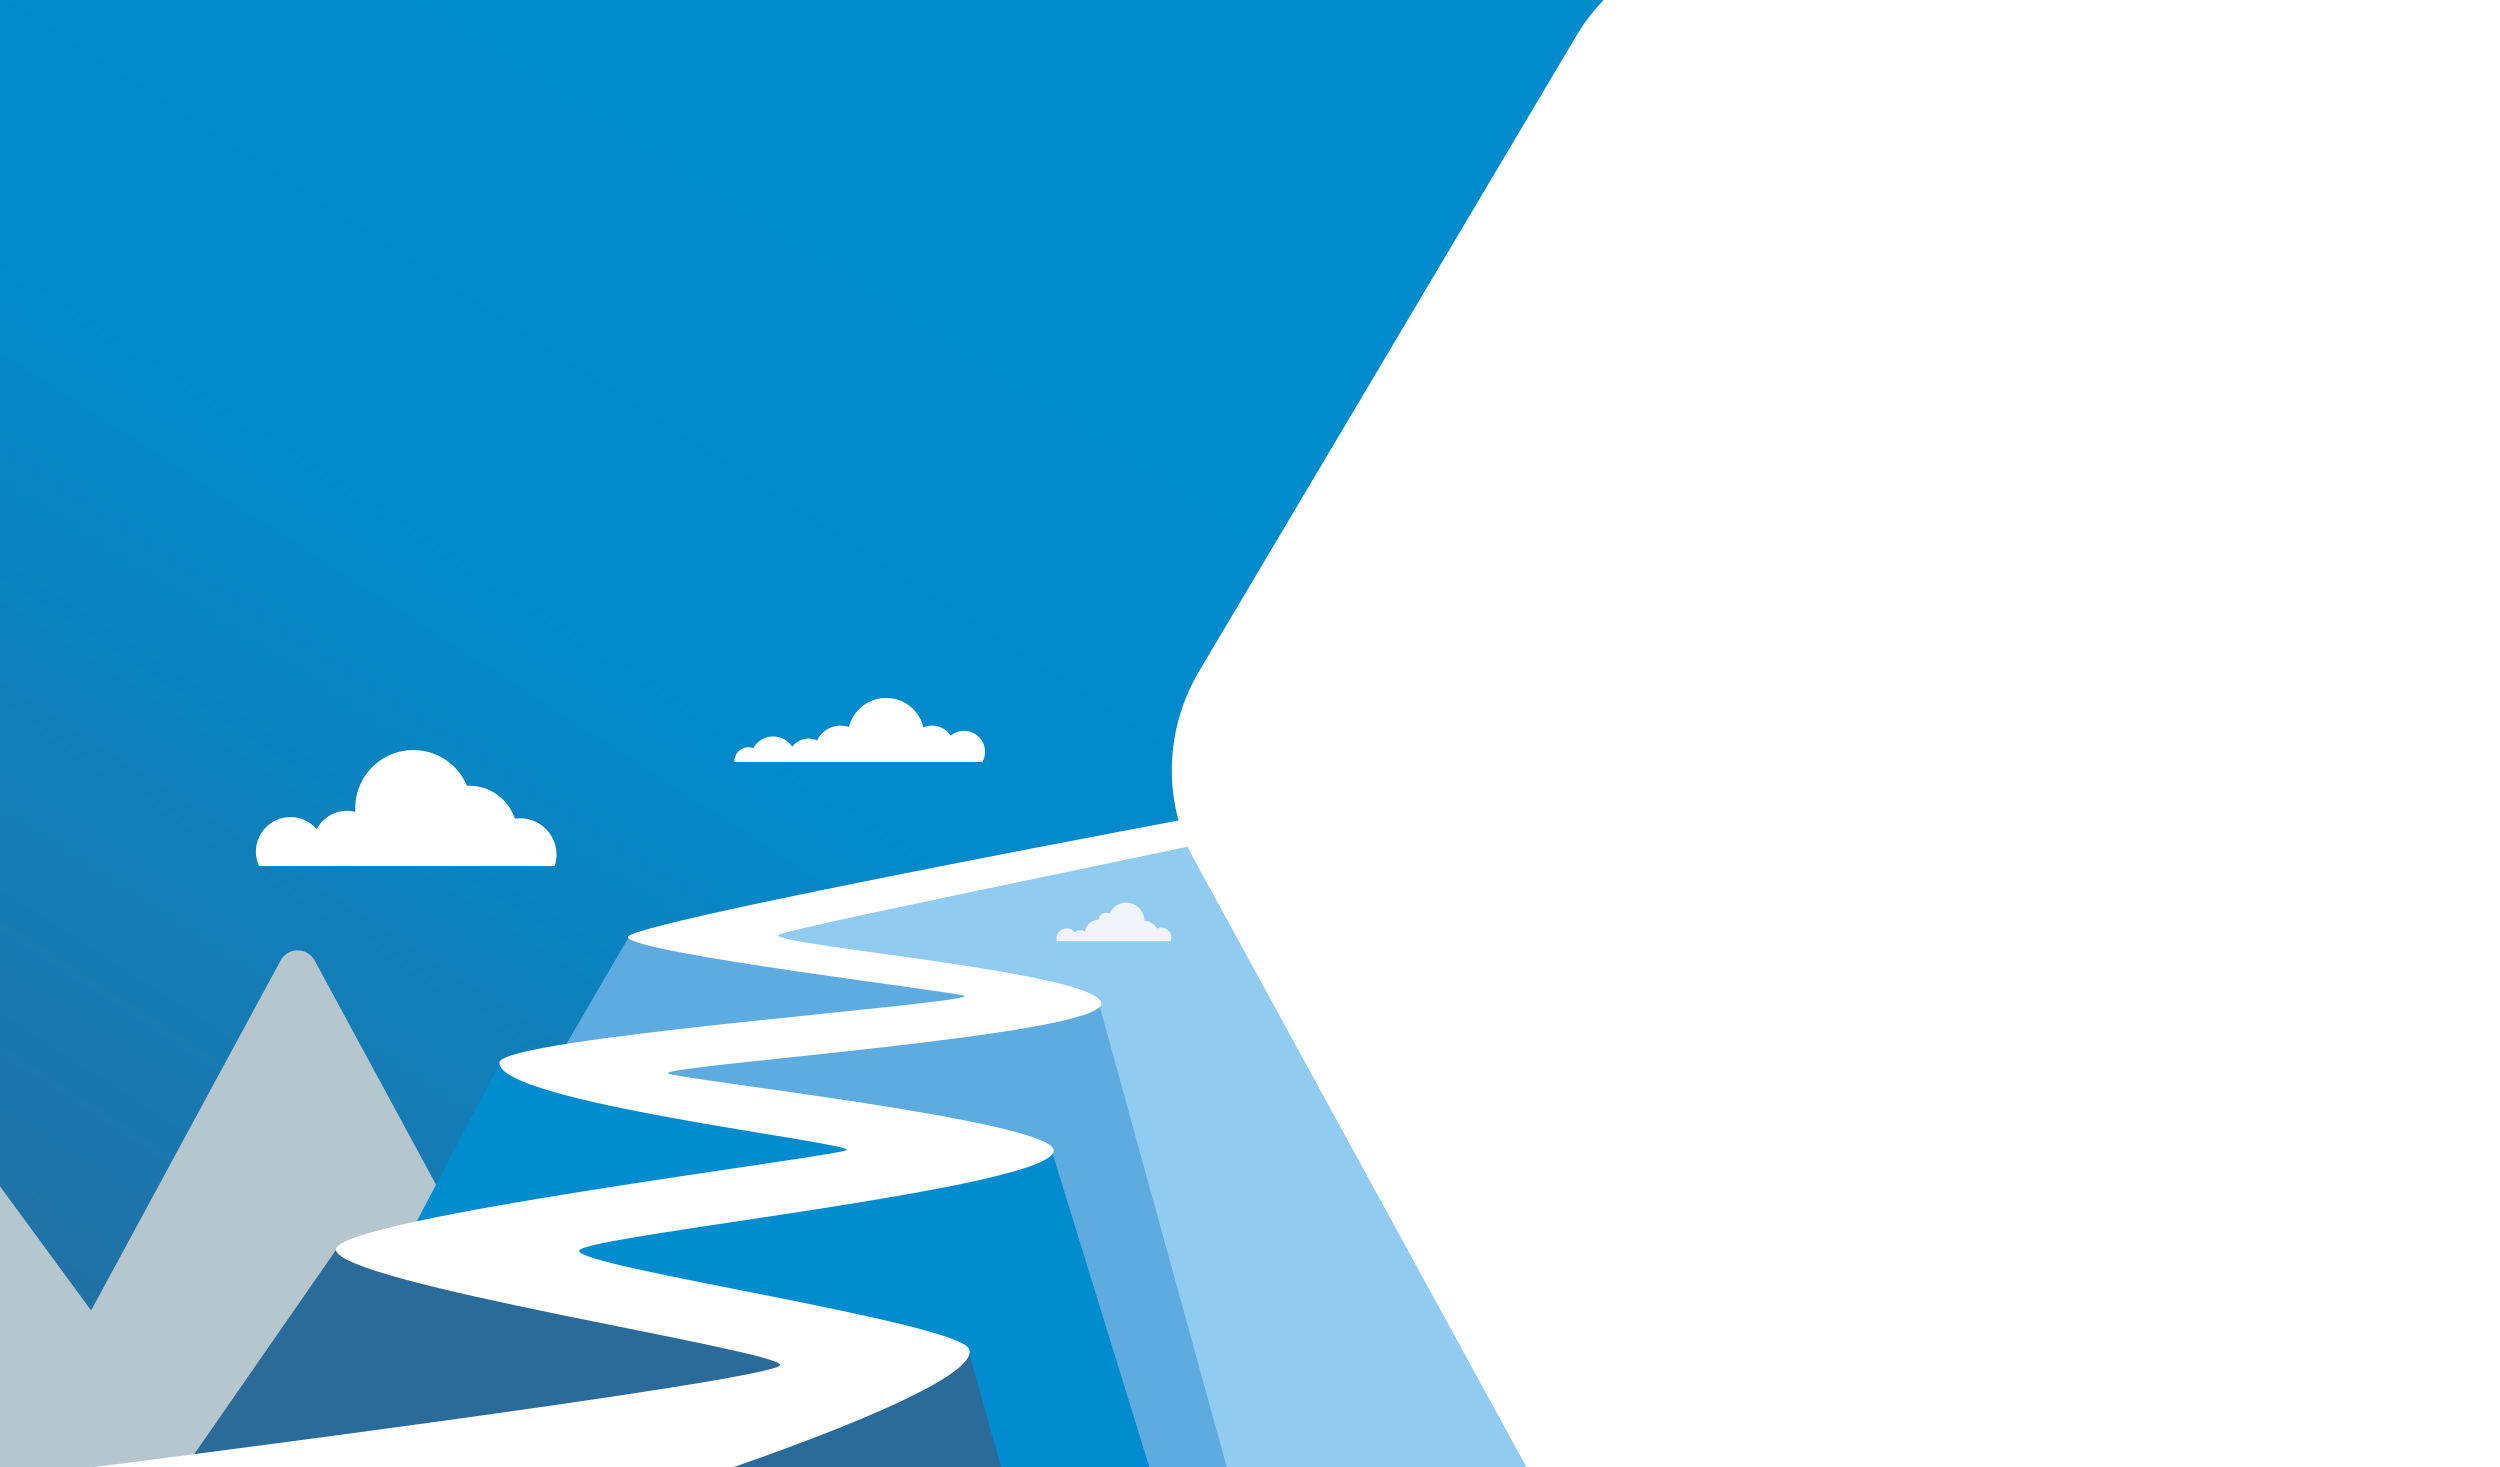
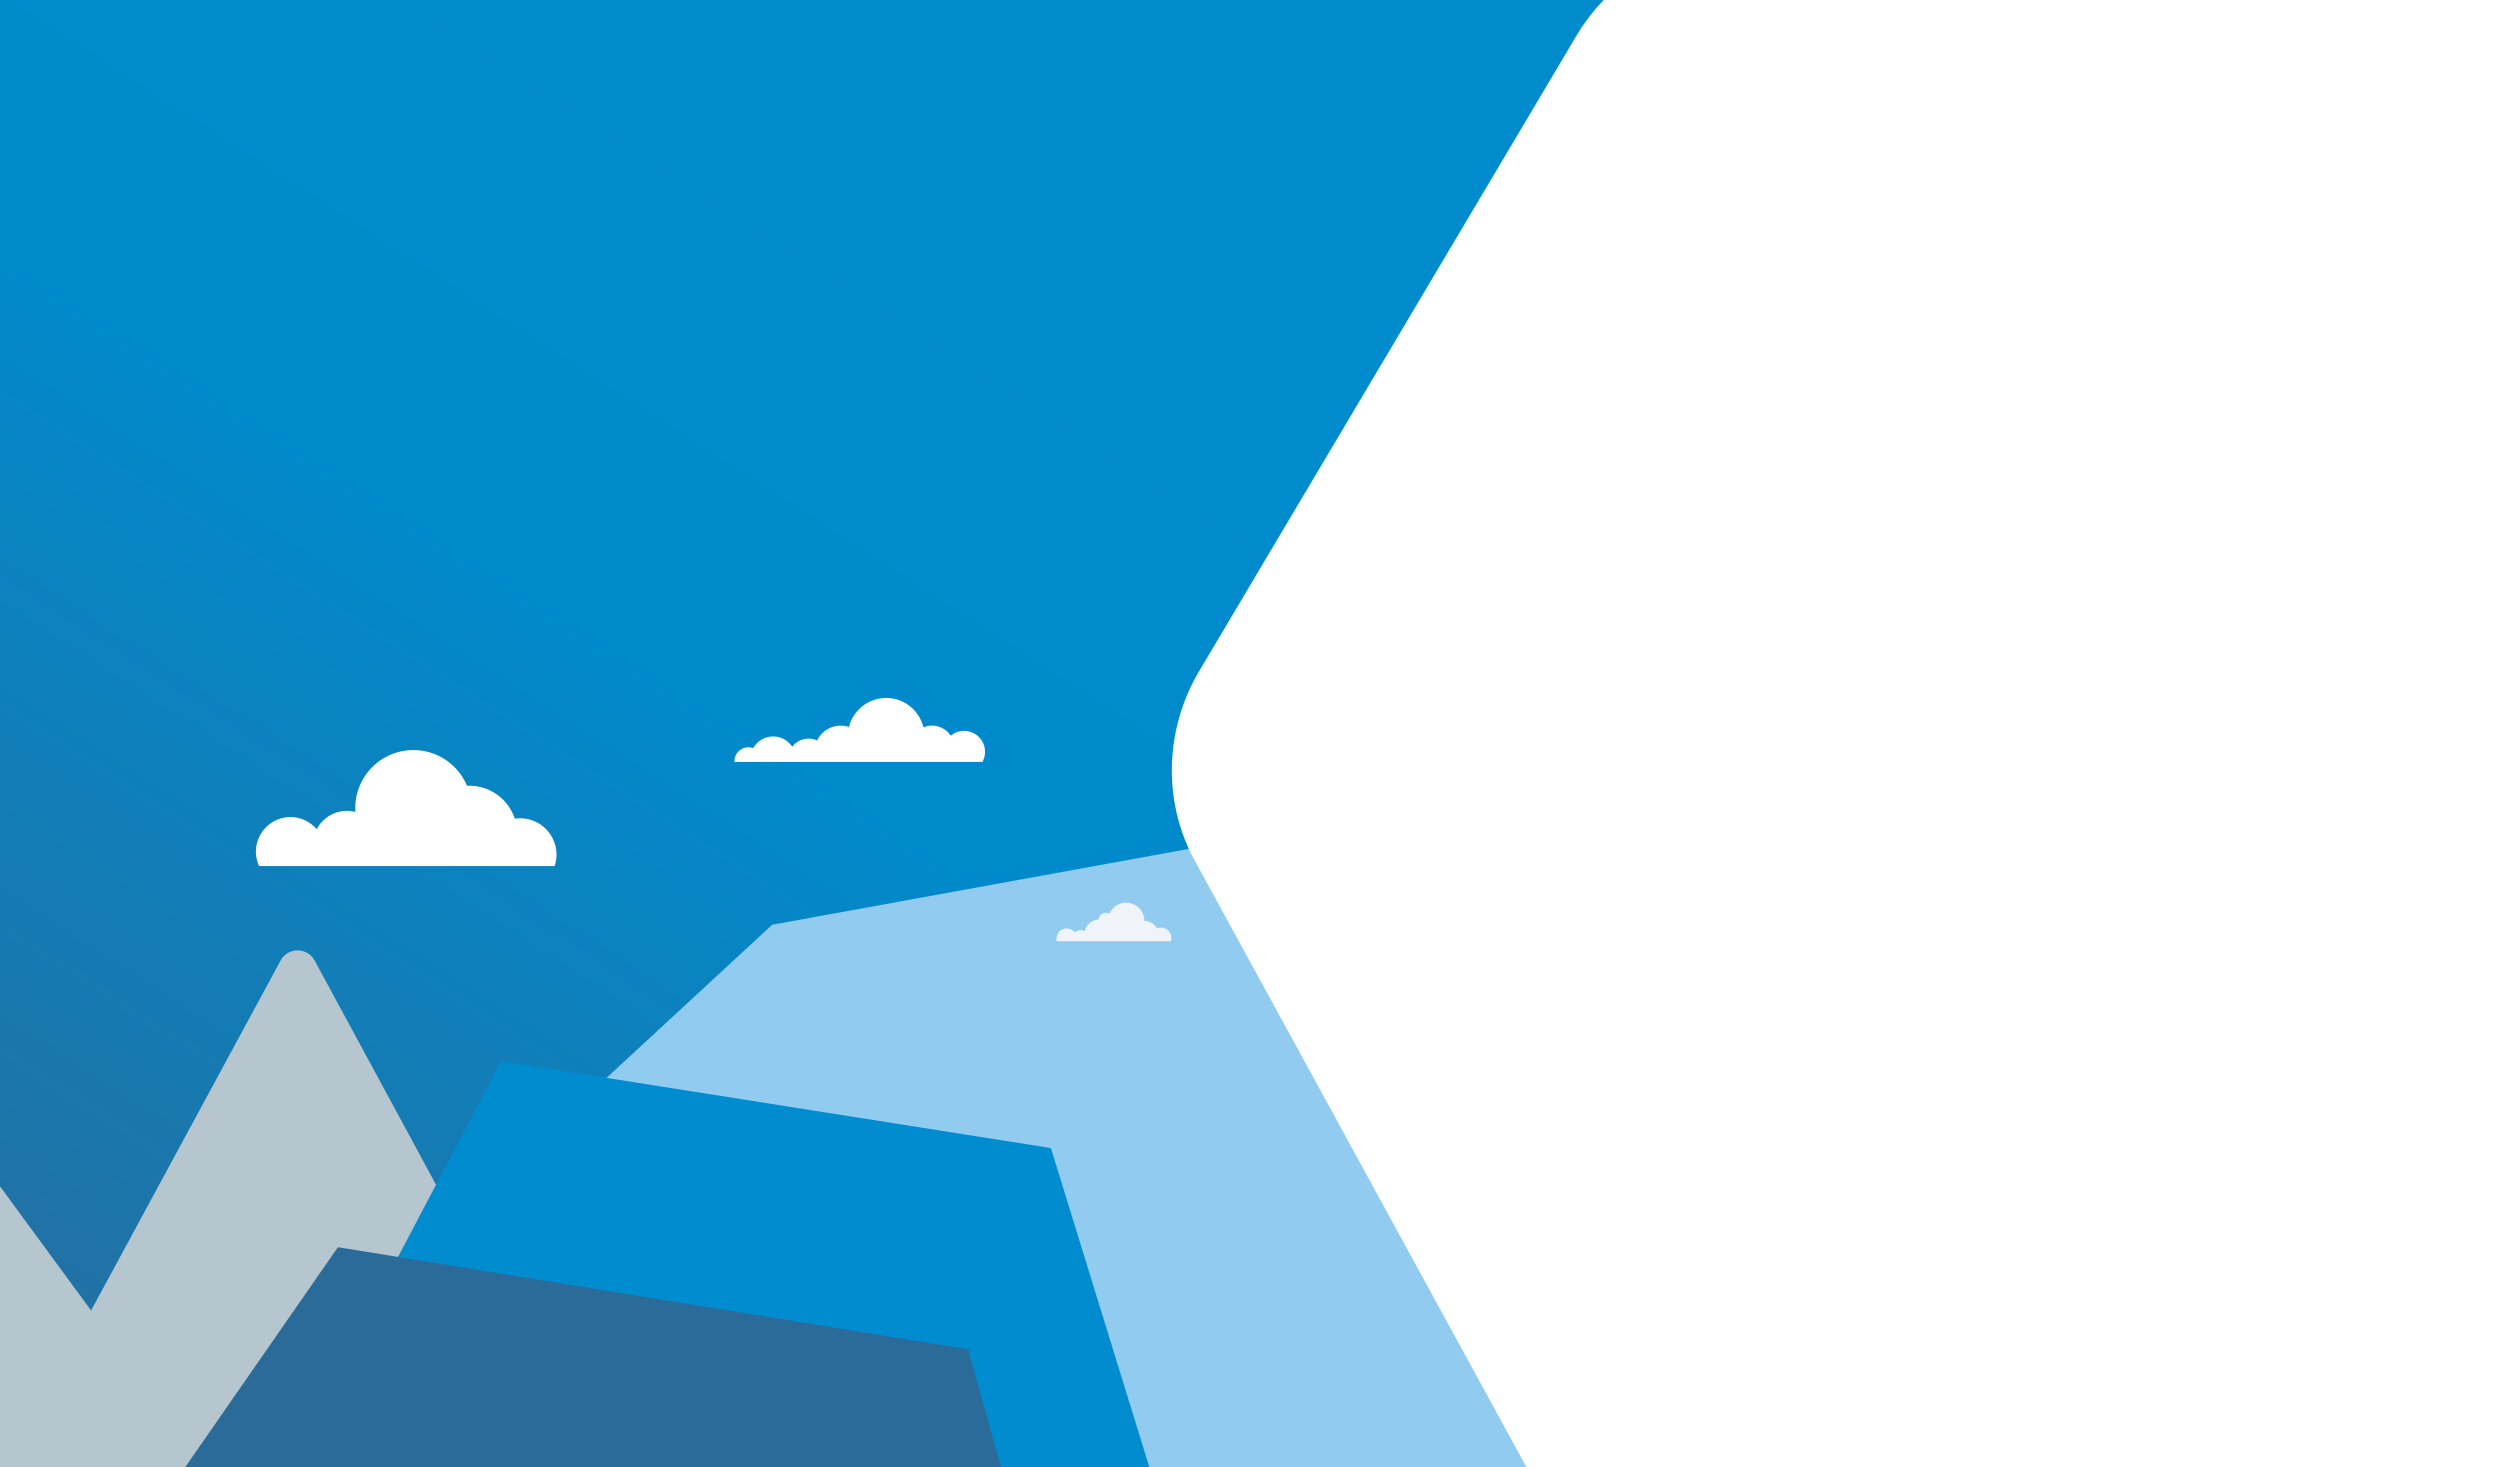
<svg xmlns="http://www.w3.org/2000/svg" width="1680" height="986" viewBox="0 0 1680 986">
  <rect x="0" y="0" width="1680" height="986" fill="#333333" stroke="none" />
  <defs>
    <linearGradient id="linear-gradient" x1="0.763" y1="0.314" x2="-0.021" y2="1.018" gradientUnits="objectBoundingBox">
      <stop offset="0" stop-color="#008bcd" />
      <stop offset="0.443" stop-color="#018acb" />
      <stop offset="1" stop-color="#2a6b9a" />
    </linearGradient>
    <clipPath id="clip-path">
      <rect id="Rechteck_345" data-name="Rechteck 345" width="1680" height="986" transform="translate(-222 -17790.508)" fill="url(#linear-gradient)" />
    </clipPath>
    <clipPath id="clip-path-2">
      <rect id="iStock-1395321459" width="1745" height="985" fill="#ff7979" />
    </clipPath>
    <clipPath id="clip-path-3">
      <rect id="Rechteck_298" data-name="Rechteck 298" width="920.844" height="536.584" fill="none" />
    </clipPath>
  </defs>
  <g id="Gruppe_768" data-name="Gruppe 768" transform="translate(-3047.22 12276.508)">
    <g id="Gruppe_693" data-name="Gruppe 693" transform="translate(3269.22 5514)">
      <g id="Gruppe_692" data-name="Gruppe 692">
        <g id="Gruppe_maskieren_14" data-name="Gruppe maskieren 14" clip-path="url(#clip-path)">
          <rect id="Rechteck_343" data-name="Rechteck 343" width="1680" height="986" transform="translate(-222 -17790.508)" fill="#2a6b9a" />
          <rect id="Rechteck_344" data-name="Rechteck 344" width="1680" height="986" transform="translate(-222 -17790.508)" fill="url(#linear-gradient)" />
          <g id="Gruppe_680" data-name="Gruppe 680" transform="translate(-11512 -8798.508)">
            <g id="Gruppe_528" data-name="Gruppe 528" transform="translate(10581 -8990)">
              <g id="Gruppe_527" data-name="Gruppe 527">
                <g id="Gruppe_maskieren_6" data-name="Gruppe maskieren 6" clip-path="url(#clip-path-2)">
                  <g id="Gruppe_552" data-name="Gruppe 552" transform="translate(528 448.416)">
                    <g id="Gruppe_532" data-name="Gruppe 532" transform="translate(0 0)">
                      <g id="Gruppe_545" data-name="Gruppe 545" transform="translate(0 173.952)">
                        <path id="Polygon_1" data-name="Polygon 1" d="M199.569,21.107a13,13,0,0,1,22.862,0L411.607,370.414A13,13,0,0,1,400.175,389.6H21.825a13,13,0,0,1-11.431-19.191Z" transform="translate(170)" fill="#b6c6ce" />
                        <path id="Polygon_2" data-name="Polygon 2" d="M159.518,14.291a13,13,0,0,1,20.965,0L324.825,211.076a13,13,0,0,1-10.482,20.689H25.658a13,13,0,0,1-10.482-20.689Z" transform="translate(0 157.84)" fill="#b6c6ce" />
                      </g>
-                       <path id="Pfad_710" data-name="Pfad 710" d="M904.585,720.1,509.138,1085.686l912.114-.694V626.053l-233.718,22.788Z" transform="translate(-204.666 -549.102)" fill="#91cbf0" />
-                       <path id="Pfad_711" data-name="Pfad 711" d="M1099.4,1526.384h610.618L1623.8,1213.826,1307.917,1169Z" transform="translate(-704.335 -989.8)" fill="#5eabdf" />
+                       <path id="Pfad_710" data-name="Pfad 710" d="M904.585,720.1,509.138,1085.686l912.114-.694V626.053Z" transform="translate(-204.666 -549.102)" fill="#91cbf0" />
                      <path id="Pfad_712" data-name="Pfad 712" d="M959.216,1987.627h580.134l-66.483-215.493-369.5-58.37Z" transform="translate(-585.669 -1451.044)" fill="#018ccf" />
                      <path id="Pfad_713" data-name="Pfad 713" d="M510.652,2677.792h549.28l-22.426-80.241-423.492-68.645Z" transform="translate(-205.947 -2141.208)" fill="#2a6b9a" />
                      <g id="Gruppe_531" data-name="Gruppe 531" transform="translate(226.333 0)">
                        <g id="Gruppe_530" data-name="Gruppe 530" transform="translate(0 0)" clip-path="url(#clip-path-3)">
-                           <path id="Pfad_714" data-name="Pfad 714" d="M59.8,1079.336s469.563-59.551,469.767-69.734c.2-9.85-299.078-55.18-298.55-77.682.493-21.019,342.507-62.97,343.355-66.852,1.16-5.313-235.163-32.16-233.472-58.738,1.056-16.6,312.645-38.978,312.815-44.709.06-2.048-226.222-28.934-226.445-39.622-.236-11.321,549.3-111.71,549.3-111.71s139.813-20.584,27.7,7.058S527.8,716.749,528.135,720.854c.6,7.2,216.857,25.161,217.193,45.875.346,21.381-292.607,41.148-291.161,46.841.9,3.537,259.994,31.857,259.267,51.976C712.517,890.9,395.87,922.8,394.453,932.81c-1.565,11.054,256.314,48.2,262.211,66.331,8.2,25.224-183.564,87.6-183.564,87.6Z" transform="translate(-50.626 -542.752)" fill="#fff" fill-rule="evenodd" />
-                         </g>
+                           </g>
                      </g>
                    </g>
                    <g id="Gruppe_547" data-name="Gruppe 547" transform="translate(352.963 18.612)">
                      <path id="Pfad_722" data-name="Pfad 722" d="M446.968,17.326a6.86,6.86,0,0,1,5.4,2.591,5.957,5.957,0,0,1,6.773-.693,9.931,9.931,0,0,1,9.336-7.9,4.738,4.738,0,0,1,7.169-3.873,12.227,12.227,0,0,1,23.483,4.761h0a9.9,9.9,0,0,1,8.51,5.148,6.782,6.782,0,0,1,9.223,8.4l-.045.129H440.256l-.034-.15a6.911,6.911,0,0,1,6.745-8.417" transform="translate(97.919 137.582)" fill="#f0f4f9" />
                      <path id="Pfad_723" data-name="Pfad 723" d="M19.653,634.665a23.113,23.113,0,0,1,21.223,7.973,22.787,22.787,0,0,1,25.991-11.672c-.059-.878-.088-1.75-.088-2.6a39.036,39.036,0,0,1,75.065-14.973c.524-.025,1.025-.038,1.524-.038a31.992,31.992,0,0,1,19.307,6.411,32.5,32.5,0,0,1,11.332,15.742,24.427,24.427,0,0,1,28,24.129,24.362,24.362,0,0,1-1.106,7.274l-.137.439H2.169L2,666.978a22.914,22.914,0,0,1-1.985-8.452,23.378,23.378,0,0,1,19.635-23.861" transform="translate(0.001 -554.366)" fill="#fff" />
                      <path id="Pfad_724" data-name="Pfad 724" d="M889.418,340.994a9.458,9.458,0,0,1,12.692-8.864,15.284,15.284,0,0,1,26.144-.908,13.839,13.839,0,0,1,16.729-4.245,17.634,17.634,0,0,1,21.421-9.053,25.759,25.759,0,0,1,50.038.263,15.006,15.006,0,0,1,18.328,5.612,14.065,14.065,0,0,1,21.422,17.4l-.123.232H1010.6l-.064-.081-.072.081H889.417Z" transform="translate(-567.852 -298.427)" fill="#fff" />
                    </g>
                  </g>
                </g>
              </g>
            </g>
          </g>
          <g id="Gruppe_681" data-name="Gruppe 681" transform="translate(-659.523 -17925.336)">
            <g id="Gruppe_222" data-name="Gruppe 222" transform="translate(1224.995 95.335)">
              <path id="iStock-1431862546" d="M1046.293,271.77c39.458,23.428,63.751,65.529,63.691,110.371l-.654,488.343a120.946,120.946,0,0,1-63.138,106.335L617.75,1211.162c-39.345,21.518-87.935,20.343-127.392-3.085L63.693,954.741C24.236,931.313-.06,889.215,0,844.372L.657,356.026A120.951,120.951,0,0,1,63.792,249.691L492.237,15.349c39.342-21.519,87.938-20.34,127.392,3.088Z" transform="translate(1226.512 0) rotate(90)" fill="#fff" />
            </g>
          </g>
        </g>
      </g>
    </g>
  </g>
</svg>